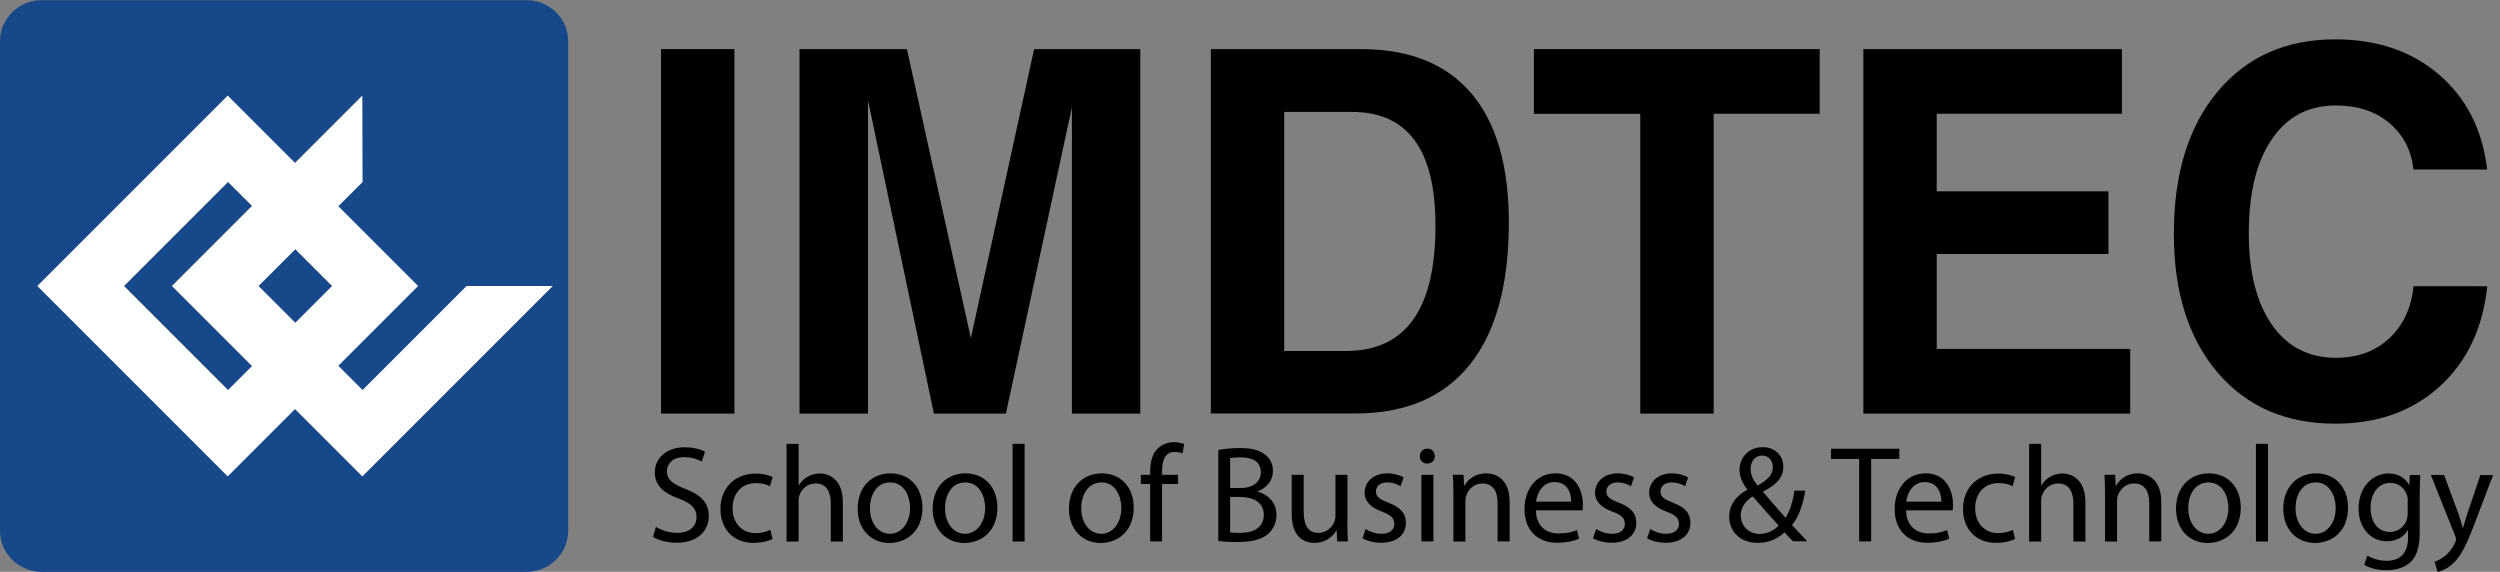
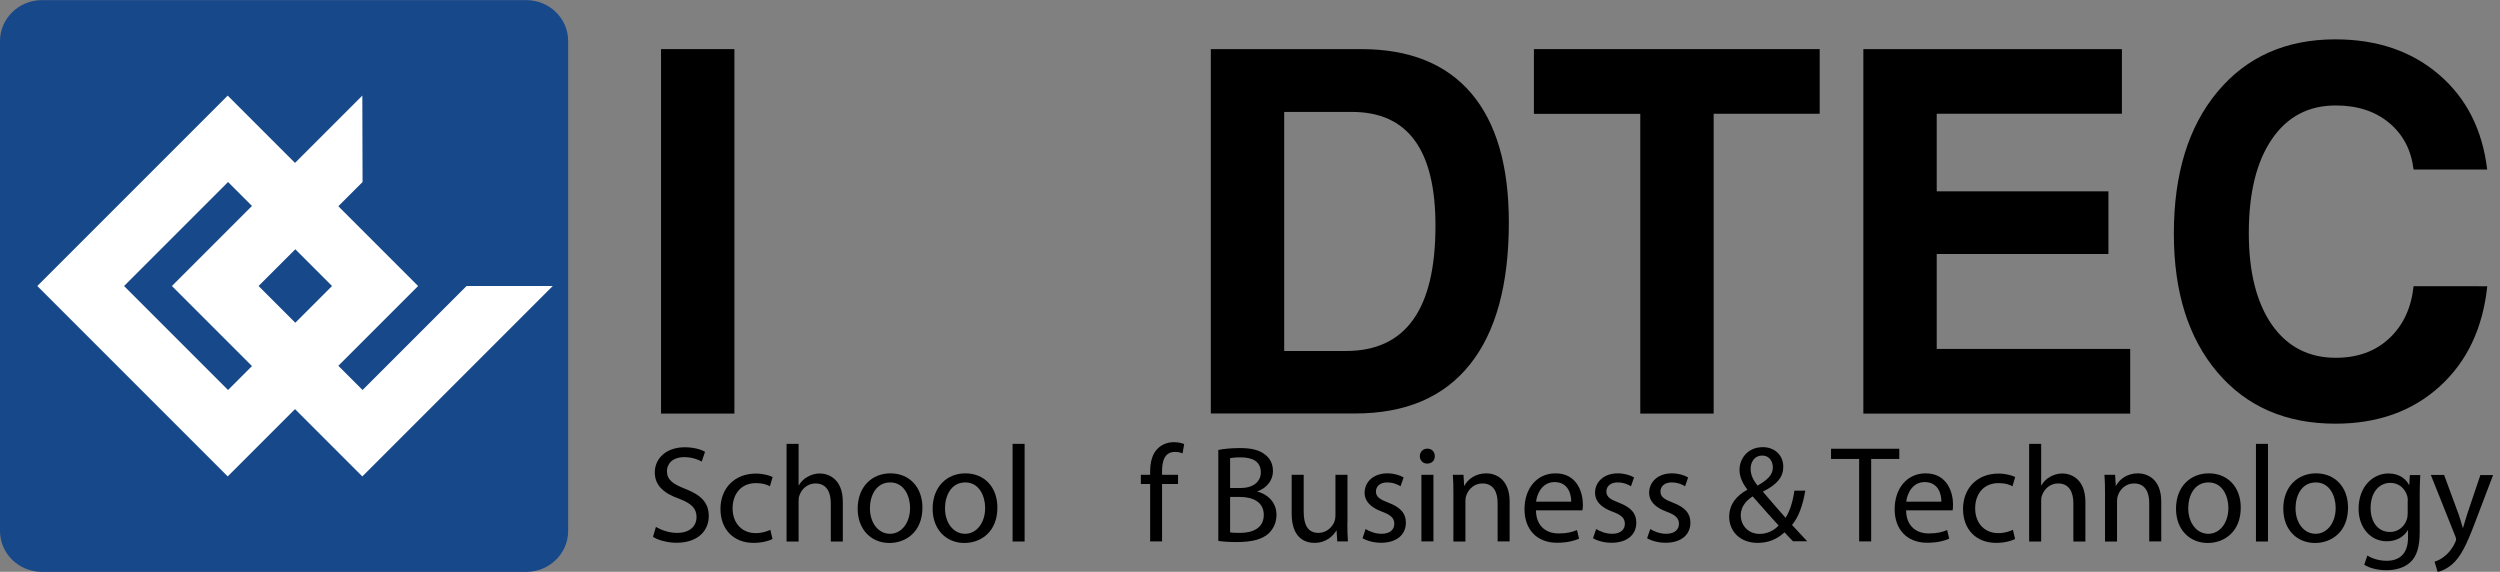
<svg xmlns="http://www.w3.org/2000/svg" version="1.1" id="Calque_1" x="0px" y="0px" viewBox="1655.5 2.7 2204.5 504.2" style="enable-background:new 1655.5 2.7 2204.5 504.2;" xml:space="preserve">
  <rect x="1655.5" y="2.7" width="2204.5" height="504.2" fill="#808080" stroke="none" />
  <style type="text/css">
	.st0{fill:#17488A;}
	.st1{fill:#FFFFFF;}
	.st2{display:none;}
	.st3{display:inline;}
</style>
  <g>
    <path d="M2238.4,367.4V46h32.2h32.5v321.4h-32.2H2238.4z" />
-     <path d="M2420.8,367.4h-30h-30.3V46h47.2h47.5l56.4,254.8L2567.4,46h46.8h46.8v321.4h-30h-30.3V97.3l-58.2,270.1h-31.7H2479   l-58.1-276.2V367.4z" />
    <path d="M2723.2,367.4V46h32.2h100.3c42.6,0,75,13,97.1,38.9c22.1,26,33.2,63.9,33.2,113.8c0,55.1-11.5,97-34.5,125.6   c-23,28.7-56.7,43-101.1,43h-95H2723.2z M2787.9,312.2h54.5c26.3,0,46.1-9.2,59.2-27.6c13.2-18.4,19.7-46.1,19.7-82.9   c0-33.5-6.1-58.6-18.4-75.3s-30.7-25-55.2-25h-59.8V312.2z" />
    <path d="M3101.9,367.4V103.1h-93.8V74.7V46h252v28.4v28.6h-93.5v264.4h-32.5H3101.9z" />
    <path d="M3298.6,367.4V46h228v28.4v28.6h-163.3v68.4h151.4v27.4v27.9h-151.4v83.7h170.6v28.4v28.6H3298.6z" />
    <path d="M3848.8,254.9c-3.9,37.2-17.9,66.7-42,88.6c-24.2,21.9-54.8,32.8-92,32.8c-43.6,0-78.3-15.1-103.9-45.2   c-25.7-30.2-38.5-70.9-38.5-122.4c0-52.6,12.8-94.3,38.5-125.1c25.7-30.8,60.3-46.2,103.9-46.2c36.7,0,67.1,10.3,91.3,31   c24.2,20.7,38.4,48.6,42.6,83.8h-64.9c-2.1-17.3-9.3-31-21.6-41.2s-27.9-15.3-47-15.3c-24.1,0-42.9,9.9-56.4,29.8   c-13.6,19.9-20.3,47.5-20.3,82.8c0,34.3,6.8,61.2,20.3,80.7c13.6,19.4,32.4,29.2,56.4,29.2c19.1,0,34.7-5.6,47-17   s19.5-26.7,21.6-46.1H3848.8z" />
  </g>
  <path class="st0" d="M1655.5,38.9c0-19.9,16.6-36.1,37-36.1h427c20.5,0,37,16.2,37,36.1v432c0,19.9-16.6,36.1-37,36.1h-427  c-20.4,0-37-16.2-37-36.1L1655.5,38.9L1655.5,38.9z" />
  <g>
    <path class="st1" d="M1856.3,87l-167.9,167.9l167.9,167.9l167.9-167.9L1856.3,87z M1764.9,254.9l91.7-91.7l91.7,91.7l-91.7,91.7   L1764.9,254.9z" />
    <path class="st1" d="M2066.9,254.9l-91.7,91.7l-91.7-91.7l91.7-91.7L1975,87l-167.9,167.9L1975,422.8l167.9-167.9H2066.9z" />
  </g>
  <g class="st2">
    <g class="st3">
      <path d="M2289.8,475.8c-3.7,1.8-11,3.7-20.5,3.7c-21.9,0-38.3-13.8-38.3-39.2c0-24.3,16.4-40.7,40.5-40.7c9.7,0,15.8,2.1,18.4,3.5    l-2.4,8.2c-3.8-1.8-9.2-3.2-15.6-3.2c-18.2,0-30.2,11.6-30.2,32c0,19,10.9,31.2,29.8,31.2c6.1,0,12.3-1.3,16.3-3.2L2289.8,475.8z" />
-       <path d="M2306.4,452.3c0.2,13.7,9,19.3,19.1,19.3c7.2,0,11.6-1.3,15.4-2.9l1.7,7.2c-3.6,1.6-9.7,3.5-18.5,3.5    c-17.1,0-27.4-11.3-27.4-28.1s9.9-30,26.1-30c18.2,0,23,16,23,26.2c0,2.1-0.2,3.7-0.3,4.7H2306.4z M2336,445.1    c0.1-6.4-2.6-16.4-14-16.4c-10.2,0-14.7,9.4-15.5,16.4H2336z" />
      <path d="M2358.4,440c0-6.6-0.1-12.2-0.5-17.4h8.9l0.3,10.9h0.5c2.5-7.5,8.6-12.2,15.4-12.2c1.1,0,2,0.1,2.9,0.3v9.5    c-1-0.2-2.1-0.3-3.5-0.3c-7.1,0-12.2,5.4-13.6,13c-0.2,1.4-0.5,3-0.5,4.7v29.7h-10V440z" />
      <path d="M2410.9,406.6v16h14.5v7.7h-14.5v30c0,6.9,2,10.8,7.6,10.8c2.6,0,4.6-0.3,5.9-0.7l0.5,7.6c-2,0.8-5.1,1.4-9,1.4    c-4.7,0-8.5-1.5-10.9-4.3c-2.9-3-3.9-7.9-3.9-14.5v-30.4h-8.6v-7.7h8.6v-13.3L2410.9,406.6z" />
      <path d="M2448.1,407c0.1,3.5-2.4,6.2-6.4,6.2c-3.6,0-6.1-2.8-6.1-6.2c0-3.6,2.6-6.3,6.3-6.3C2445.6,400.7,2448.1,403.4,2448.1,407    z M2436.8,478.3v-55.7h10.1v55.7H2436.8z" />
      <path d="M2464.7,478.3v-48h-7.8v-7.7h7.8v-3c0-14.7,8.6-24.3,24.3-24.3c5.2,0,11.3,1.6,14.1,3.7l-2.9,7.7    c-2.4-1.7-6.8-3.2-11.7-3.2c-10.7,0-13.8,7.5-13.8,16.3v2.8h32.3v55.7h-10v-48h-22.3v48H2464.7z" />
      <path d="M2563.5,476.2c-2.6,1.4-8.5,3.2-16,3.2c-16.8,0-27.7-11.4-27.7-28.4c0-17.1,11.7-29.6,29.9-29.6c6,0,11.3,1.5,14,2.9    l-2.3,7.8c-2.4-1.4-6.2-2.6-11.7-2.6c-12.8,0-19.7,9.4-19.7,21c0,12.9,8.3,20.8,19.3,20.8c5.8,0,9.5-1.5,12.4-2.8L2563.5,476.2z" />
      <path d="M2606.2,478.3l-0.8-7h-0.3c-3.1,4.4-9.1,8.3-17,8.3c-11.3,0-17-7.9-17-16c0-13.5,12-20.8,33.5-20.7v-1.1    c0-4.6-1.3-12.9-12.7-12.9c-5.2,0-10.6,1.6-14.5,4.1l-2.3-6.7c4.6-3,11.3-4.9,18.3-4.9c17,0,21.2,11.6,21.2,22.8v20.8    c0,4.8,0.2,9.5,0.9,13.3H2606.2z M2604.7,449.9c-11-0.2-23.6,1.7-23.6,12.5c0,6.6,4.4,9.7,9.5,9.7c7.2,0,11.8-4.6,13.5-9.3    c0.3-1,0.6-2.2,0.6-3.2V449.9z" />
      <path d="M2642.5,406.6v16h14.5v7.7h-14.5v30c0,6.9,2,10.8,7.6,10.8c2.6,0,4.6-0.3,5.9-0.7l0.5,7.6c-2,0.8-5.1,1.4-9,1.4    c-4.7,0-8.5-1.5-10.9-4.3c-2.9-3-3.9-7.9-3.9-14.5v-30.4h-8.6v-7.7h8.6v-13.3L2642.5,406.6z" />
-       <path d="M2679.7,407c0.1,3.5-2.4,6.2-6.4,6.2c-3.6,0-6.1-2.8-6.1-6.2c0-3.6,2.6-6.3,6.3-6.3C2677.2,400.7,2679.7,403.4,2679.7,407    z M2668.4,478.3v-55.7h10.1v55.7H2668.4z" />
      <path d="M2745.7,450c0,20.6-14.3,29.6-27.7,29.6c-15.1,0-26.7-11-26.7-28.6c0-18.6,12.2-29.6,27.6-29.6    C2734.9,421.4,2745.7,433,2745.7,450z M2701.5,450.6c0,12.2,7,21.4,16.9,21.4c9.7,0,16.9-9.1,16.9-21.6c0-9.4-4.7-21.4-16.7-21.4    C2706.7,429,2701.5,440,2701.5,450.6z" />
      <path d="M2758.4,437.7c0-5.8-0.1-10.5-0.5-15.1h9l0.6,9.2h0.2c2.8-5.3,9.2-10.5,18.4-10.5c7.7,0,19.7,4.6,19.7,23.7v33.2h-10.1    v-32.1c0-9-3.3-16.4-12.9-16.4c-6.7,0-11.8,4.7-13.6,10.4c-0.5,1.3-0.7,3-0.7,4.7v33.5h-10.1V437.7z" />
      <path d="M2912.3,444.2c-0.6-10.8-1.3-23.8-1.2-33.5h-0.3c-2.6,9.1-5.9,18.7-9.8,29.4l-13.7,37.6h-7.6l-12.5-36.9    c-3.7-10.9-6.8-20.9-9-30.1h-0.2c-0.2,9.7-0.8,22.7-1.5,34.3l-2.1,33.2h-9.5l5.4-77.5h12.8l13.2,37.5c3.2,9.5,5.9,18.1,7.8,26.1    h0.3c2-7.8,4.7-16.3,8.2-26.1l13.8-37.5h12.8l4.8,77.5h-9.8L2912.3,444.2z" />
      <path d="M2970.6,478.3l-0.8-7h-0.3c-3.1,4.4-9.1,8.3-17,8.3c-11.3,0-17-7.9-17-16c0-13.5,12-20.8,33.5-20.7v-1.1    c0-4.6-1.3-12.9-12.7-12.9c-5.2,0-10.6,1.6-14.5,4.1l-2.3-6.7c4.6-3,11.3-4.9,18.3-4.9c17,0,21.2,11.6,21.2,22.8v20.8    c0,4.8,0.2,9.5,0.9,13.3H2970.6z M2969.1,449.9c-11-0.2-23.6,1.7-23.6,12.5c0,6.6,4.4,9.7,9.5,9.7c7.2,0,11.8-4.6,13.5-9.3    c0.3-1,0.6-2.2,0.6-3.2V449.9z" />
      <path d="M2995.2,437.7c0-5.8-0.1-10.5-0.5-15.1h9l0.6,9.2h0.2c2.8-5.3,9.2-10.5,18.4-10.5c7.7,0,19.7,4.6,19.7,23.7v33.2h-10.1    v-32.1c0-9-3.3-16.4-12.9-16.4c-6.7,0-11.8,4.7-13.6,10.4c-0.5,1.3-0.7,3-0.7,4.7v33.5h-10.1V437.7z" />
      <path d="M3089.9,478.3l-0.8-7h-0.3c-3.1,4.4-9.1,8.3-17,8.3c-11.3,0-17-7.9-17-16c0-13.5,12-20.8,33.5-20.7v-1.1    c0-4.6-1.3-12.9-12.7-12.9c-5.2,0-10.6,1.6-14.5,4.1l-2.3-6.7c4.6-3,11.3-4.9,18.3-4.9c17,0,21.2,11.6,21.2,22.8v20.8    c0,4.8,0.2,9.5,0.9,13.3H3089.9z M3088.4,449.9c-11-0.2-23.6,1.7-23.6,12.5c0,6.6,4.4,9.7,9.5,9.7c7.2,0,11.8-4.6,13.5-9.3    c0.3-1,0.6-2.2,0.6-3.2V449.9z" />
      <path d="M3162.4,422.6c-0.2,4-0.5,8.5-0.5,15.3v32.3c0,12.8-2.5,20.6-7.9,25.4c-5.4,5.1-13.2,6.7-20.2,6.7c-6.7,0-14-1.6-18.5-4.6    l2.5-7.7c3.7,2.3,9.4,4.4,16.3,4.4c10.4,0,17.9-5.4,17.9-19.4v-6.2h-0.2c-3.1,5.2-9.1,9.3-17.7,9.3c-13.8,0-23.7-11.7-23.7-27.1    c0-18.9,12.3-29.6,25.1-29.6c9.7,0,15,5.1,17.4,9.7h0.2l0.5-8.4H3162.4z M3152,444.6c0-1.7-0.1-3.2-0.6-4.6    c-1.8-5.9-6.8-10.7-14.1-10.7c-9.7,0-16.6,8.2-16.6,21c0,10.9,5.5,20,16.4,20c6.2,0,11.8-3.9,14-10.4c0.6-1.7,0.8-3.7,0.8-5.4    V444.6z" />
      <path d="M3184.4,452.3c0.2,13.7,9,19.3,19.1,19.3c7.2,0,11.6-1.3,15.4-2.9l1.7,7.2c-3.6,1.6-9.7,3.5-18.5,3.5    c-17.1,0-27.4-11.3-27.4-28.1s9.9-30,26.1-30c18.2,0,23,16,23,26.2c0,2.1-0.2,3.7-0.3,4.7H3184.4z M3214.1,445.1    c0.1-6.4-2.6-16.4-14-16.4c-10.2,0-14.7,9.4-15.5,16.4H3214.1z" />
      <path d="M3236.4,437.7c0-5.8-0.1-10.5-0.5-15.1h8.9l0.5,9h0.3c3.1-5.3,8.3-10.2,17.5-10.2c7.6,0,13.3,4.6,15.8,11.2h0.2    c1.7-3.1,3.9-5.5,6.2-7.2c3.3-2.5,7-3.9,12.3-3.9c7.4,0,18.3,4.8,18.3,24.2v32.8h-9.9v-31.5c0-10.7-3.9-17.1-12.1-17.1    c-5.8,0-10.2,4.3-12,9.2c-0.5,1.4-0.8,3.2-0.8,5.1v34.4h-9.9v-33.4c0-8.9-3.9-15.3-11.6-15.3c-6.3,0-10.9,5.1-12.5,10.1    c-0.6,1.5-0.8,3.2-0.8,4.9v33.6h-9.9V437.7z" />
      <path d="M3337.9,452.3c0.2,13.7,9,19.3,19.1,19.3c7.2,0,11.6-1.3,15.4-2.9l1.7,7.2c-3.6,1.6-9.7,3.5-18.5,3.5    c-17.1,0-27.4-11.3-27.4-28.1s9.9-30,26.1-30c18.2,0,23,16,23,26.2c0,2.1-0.2,3.7-0.3,4.7H3337.9z M3367.6,445.1    c0.1-6.4-2.6-16.4-14-16.4c-10.2,0-14.7,9.4-15.5,16.4H3367.6z" />
      <path d="M3389.9,437.7c0-5.8-0.1-10.5-0.5-15.1h9l0.6,9.2h0.2c2.8-5.3,9.2-10.5,18.4-10.5c7.7,0,19.7,4.6,19.7,23.7v33.2h-10.1    v-32.1c0-9-3.3-16.4-12.9-16.4c-6.7,0-11.8,4.7-13.6,10.4c-0.5,1.3-0.7,3-0.7,4.7v33.5h-10.1V437.7z" />
      <path d="M3465.4,406.6v16h14.5v7.7h-14.5v30c0,6.9,2,10.8,7.6,10.8c2.6,0,4.6-0.3,5.9-0.7l0.5,7.6c-2,0.8-5.1,1.4-9,1.4    c-4.7,0-8.5-1.5-10.9-4.3c-2.9-3-3.9-7.9-3.9-14.5v-30.4h-8.6v-7.7h8.6v-13.3L3465.4,406.6z" />
      <path d="M3514.7,466.1c4.5,2.8,11,5.1,17.9,5.1c10.2,0,16.2-5.4,16.2-13.2c0-7.2-4.1-11.4-14.6-15.4c-12.7-4.5-20.5-11-20.5-22    c0-12.1,10-21,25.1-21c7.9,0,13.7,1.8,17.1,3.8l-2.8,8.2c-2.5-1.4-7.7-3.7-14.7-3.7c-10.6,0-14.6,6.3-14.6,11.6    c0,7.2,4.7,10.8,15.4,15c13.1,5.1,19.8,11.4,19.8,22.8c0,12-8.9,22.3-27.1,22.3c-7.5,0-15.6-2.2-19.8-4.9L3514.7,466.1z" />
      <path d="M3575.1,422.6l12.2,32.9c1.3,3.7,2.6,8.1,3.6,11.4h0.2c1-3.3,2.2-7.6,3.6-11.6l11-32.7h10.7l-15.2,39.7    c-7.2,19.1-12.2,28.9-19.1,34.8c-4.9,4.4-9.9,6.1-12.4,6.6l-2.5-8.5c2.5-0.8,5.9-2.4,8.9-4.9c2.8-2.2,6.2-6.1,8.5-11.3    c0.5-1,0.8-1.8,0.8-2.4c0-0.6-0.2-1.4-0.7-2.6l-20.6-51.3H3575.1z" />
      <path d="M3623.6,467.9c3,2,8.3,4,13.3,4c7.4,0,10.8-3.7,10.8-8.3c0-4.8-2.9-7.5-10.3-10.2c-10-3.6-14.7-9.1-14.7-15.8    c0-9,7.2-16.3,19.2-16.3c5.6,0,10.6,1.6,13.7,3.5l-2.5,7.4c-2.2-1.4-6.2-3.2-11.4-3.2c-6,0-9.3,3.5-9.3,7.6    c0,4.6,3.3,6.7,10.6,9.4c9.7,3.7,14.6,8.5,14.6,16.8c0,9.8-7.6,16.7-20.8,16.7c-6.1,0-11.7-1.5-15.6-3.8L3623.6,467.9z" />
      <path d="M3682.7,406.6v16h14.5v7.7h-14.5v30c0,6.9,2,10.8,7.6,10.8c2.6,0,4.6-0.3,5.9-0.7l0.5,7.6c-2,0.8-5.1,1.4-9,1.4    c-4.7,0-8.5-1.5-10.9-4.3c-2.9-3-3.9-7.9-3.9-14.5v-30.4h-8.6v-7.7h8.6v-13.3L3682.7,406.6z" />
-       <path d="M3713.5,452.3c0.2,13.7,9,19.3,19.1,19.3c7.2,0,11.6-1.3,15.4-2.9l1.7,7.2c-3.6,1.6-9.7,3.5-18.5,3.5    c-17.1,0-27.4-11.3-27.4-28.1s9.9-30,26.1-30c18.2,0,23,16,23,26.2c0,2.1-0.2,3.7-0.3,4.7H3713.5z M3743.2,445.1    c0.1-6.4-2.6-16.4-14-16.4c-10.2,0-14.7,9.4-15.5,16.4H3743.2z" />
+       <path d="M3713.5,452.3c0.2,13.7,9,19.3,19.1,19.3c7.2,0,11.6-1.3,15.4-2.9l1.7,7.2c-17.1,0-27.4-11.3-27.4-28.1s9.9-30,26.1-30c18.2,0,23,16,23,26.2c0,2.1-0.2,3.7-0.3,4.7H3713.5z M3743.2,445.1    c0.1-6.4-2.6-16.4-14-16.4c-10.2,0-14.7,9.4-15.5,16.4H3743.2z" />
      <path d="M3765.5,437.7c0-5.8-0.1-10.5-0.5-15.1h8.9l0.5,9h0.3c3.1-5.3,8.3-10.2,17.5-10.2c7.6,0,13.3,4.6,15.8,11.2h0.2    c1.7-3.1,3.9-5.5,6.2-7.2c3.3-2.5,7-3.9,12.3-3.9c7.4,0,18.3,4.8,18.3,24.2v32.8h-9.9v-31.5c0-10.7-3.9-17.1-12.1-17.1    c-5.8,0-10.2,4.3-12,9.2c-0.5,1.4-0.8,3.2-0.8,5.1v34.4h-9.9v-33.4c0-8.9-3.9-15.3-11.6-15.3c-6.3,0-10.9,5.1-12.5,10.1    c-0.6,1.5-0.8,3.2-0.8,4.9v33.6h-9.9V437.7z" />
    </g>
  </g>
  <g>
    <path d="M2233.9,467.3c4.7,2.9,11.6,5.3,18.8,5.3c10.7,0,17-5.7,17-13.9c0-7.6-4.3-12-15.3-16.2c-13.3-4.7-21.5-11.6-21.5-23.2   c0-12.7,10.5-22.2,26.3-22.2c8.3,0,14.3,1.9,18,4l-2.9,8.6c-2.7-1.5-8.1-3.9-15.4-3.9c-11.1,0-15.3,6.7-15.3,12.2   c0,7.6,4.9,11.4,16.2,15.8c13.7,5.3,20.7,12,20.7,24c0,12.6-9.3,23.5-28.5,23.5c-7.8,0-16.4-2.3-20.7-5.2L2233.9,467.3z" />
    <path d="M2336.7,478c-2.8,1.5-8.9,3.4-16.8,3.4c-17.6,0-29.1-12-29.1-29.9c0-18.1,12.3-31.2,31.3-31.2c6.3,0,11.8,1.6,14.7,3   l-2.4,8.2c-2.5-1.5-6.5-2.8-12.3-2.8c-13.4,0-20.6,9.9-20.6,22.2c0,13.6,8.7,21.9,20.3,21.9c6,0,10-1.6,13-2.9L2336.7,478z" />
    <path d="M2349.1,394.1h10.6v36.6h0.2c1.7-3,4.3-5.7,7.6-7.5c3.1-1.8,6.9-3,10.8-3c7.8,0,20.4,4.8,20.4,25.1v34.9h-10.6v-33.7   c0-9.5-3.5-17.5-13.5-17.5c-6.9,0-12.3,4.8-14.2,10.7c-0.6,1.5-0.7,3-0.7,5.1v35.4h-10.6V394.1z" />
    <path d="M2468.9,450.3c0,21.7-14.9,31.2-29.1,31.2c-15.8,0-28-11.6-28-30.2c0-19.6,12.8-31.2,28.9-31.2   C2457.5,420.1,2468.9,432.4,2468.9,450.3z M2422.6,450.9c0,12.9,7.4,22.5,17.7,22.5c10.1,0,17.7-9.6,17.7-22.8   c0-9.9-4.9-22.5-17.5-22.5C2428,428.1,2422.6,439.8,2422.6,450.9z" />
    <path d="M2535,450.3c0,21.7-14.9,31.2-29.1,31.2c-15.8,0-28-11.6-28-30.2c0-19.6,12.8-31.2,28.9-31.2   C2523.7,420.1,2535,432.4,2535,450.3z M2488.8,450.9c0,12.9,7.4,22.5,17.7,22.5c10.1,0,17.7-9.6,17.7-22.8   c0-9.9-4.9-22.5-17.5-22.5C2494.2,428.1,2488.8,439.8,2488.8,450.9z" />
    <path d="M2548.4,394.1h10.6v86.1h-10.6V394.1z" />
-     <path d="M2655.2,450.3c0,21.7-14.9,31.2-29.1,31.2c-15.8,0-28-11.6-28-30.2c0-19.6,12.8-31.2,28.9-31.2   C2643.9,420.1,2655.2,432.4,2655.2,450.3z M2608.9,450.9c0,12.9,7.4,22.5,17.7,22.5c10.1,0,17.7-9.6,17.7-22.8   c0-9.9-4.9-22.5-17.5-22.5C2614.4,428.1,2608.9,439.8,2608.9,450.9z" />
    <path d="M2669.7,480.1v-50.6h-8.2v-8.1h8.2v-2.8c0-8.2,1.8-15.8,6.8-20.5c4-3.9,9.3-5.5,14.2-5.5c3.7,0,7,0.8,9,1.7l-1.4,8.2   c-1.6-0.7-3.7-1.3-6.8-1.3c-9,0-11.3,8-11.3,17v3.2h14.1v8.1h-14.1v50.6H2669.7z" />
    <path d="M2729.7,399.5c4.6-1,11.8-1.7,19.2-1.7c10.5,0,17.2,1.8,22.3,5.9c4.2,3.2,6.8,8,6.8,14.4c0,7.9-5.2,14.8-13.7,17.9v0.2   c7.7,1.9,16.8,8.4,16.8,20.5c0,7-2.8,12.4-6.9,16.4c-5.7,5.2-14.8,7.6-28.1,7.6c-7.2,0-12.8-0.5-16.3-1V399.5z M2740.2,433h9.5   c11.1,0,17.6-5.8,17.6-13.7c0-9.6-7.2-13.3-17.8-13.3c-4.8,0-7.6,0.4-9.3,0.7V433z M2740.2,472.1c2,0.4,5.1,0.5,8.8,0.5   c10.8,0,20.9-4,20.9-15.9c0-11.2-9.5-15.8-21-15.8h-8.7V472.1z" />
    <path d="M2843.6,464.1c0,6.1,0.1,11.4,0.5,16h-9.4l-0.6-9.6h-0.2c-2.8,4.7-8.9,10.9-19.3,10.9c-9.2,0-20.1-5.1-20.1-25.7v-34.3   h10.6v32.5c0,11.2,3.4,18.7,13,18.7c7.1,0,12.1-5,14-9.7c0.6-1.6,1-3.5,1-5.5v-36h10.6V464.1z" />
    <path d="M2859.7,469.2c3.1,2.1,8.7,4.2,14,4.2c7.7,0,11.3-3.9,11.3-8.7c0-5.1-3-7.9-10.8-10.8c-10.5-3.8-15.4-9.6-15.4-16.6   c0-9.5,7.6-17.2,20.1-17.2c5.9,0,11.1,1.7,14.3,3.6l-2.7,7.8c-2.3-1.5-6.5-3.4-11.9-3.4c-6.3,0-9.8,3.6-9.8,8c0,4.8,3.5,7,11.1,9.9   c10.1,3.9,15.3,9,15.3,17.7c0,10.3-8,17.6-21.8,17.6c-6.4,0-12.3-1.6-16.4-4L2859.7,469.2z" />
    <path d="M2920.7,405c0.1,3.6-2.5,6.5-6.8,6.5c-3.7,0-6.4-2.9-6.4-6.5c0-3.8,2.8-6.7,6.6-6.7C2918.2,398.3,2920.7,401.2,2920.7,405z    M2908.9,480.1v-58.7h10.6v58.7H2908.9z" />
    <path d="M2937.1,437.3c0-6.1-0.1-11-0.5-15.9h9.4l0.6,9.7h0.2c2.9-5.6,9.6-11,19.3-11c8.1,0,20.6,4.8,20.6,25v35h-10.6v-33.8   c0-9.5-3.5-17.3-13.5-17.3c-7,0-12.4,5-14.2,10.9c-0.5,1.3-0.7,3.2-0.7,5v35.3h-10.6V437.3z" />
    <path d="M3009.9,452.7c0.2,14.4,9.4,20.4,20,20.4c7.6,0,12.2-1.3,16.2-3l1.8,7.6c-3.7,1.7-10.1,3.6-19.4,3.6   c-18,0-28.7-11.9-28.7-29.6s10.4-31.6,27.4-31.6c19,0,24.1,16.9,24.1,27.6c0,2.2-0.2,3.9-0.4,5H3009.9z M3041,445.1   c0.1-6.8-2.8-17.3-14.7-17.3c-10.7,0-15.4,9.9-16.3,17.3H3041z" />
    <path d="M3063,469.2c3.1,2.1,8.7,4.2,14,4.2c7.7,0,11.3-3.9,11.3-8.7c0-5.1-3-7.9-10.9-10.8c-10.5-3.8-15.4-9.6-15.4-16.6   c0-9.5,7.6-17.2,20.1-17.2c5.9,0,11.1,1.7,14.3,3.6l-2.7,7.8c-2.3-1.5-6.5-3.4-11.9-3.4c-6.3,0-9.8,3.6-9.8,8c0,4.8,3.5,7,11.1,9.9   c10.1,3.9,15.3,9,15.3,17.7c0,10.3-8,17.6-21.8,17.6c-6.4,0-12.3-1.6-16.4-4L3063,469.2z" />
    <path d="M3110.7,469.2c3.1,2.1,8.7,4.2,14,4.2c7.7,0,11.3-3.9,11.3-8.7c0-5.1-3-7.9-10.9-10.8c-10.5-3.8-15.4-9.6-15.4-16.6   c0-9.5,7.6-17.2,20.1-17.2c5.9,0,11.1,1.7,14.3,3.6l-2.7,7.8c-2.3-1.5-6.5-3.4-11.9-3.4c-6.3,0-9.8,3.6-9.8,8c0,4.8,3.5,7,11.1,9.9   c10.1,3.9,15.3,9,15.3,17.7c0,10.3-8,17.6-21.8,17.6c-6.4,0-12.3-1.6-16.4-4L3110.7,469.2z" />
    <path d="M3236.7,480.1c-2.3-2.3-4.5-4.6-7.6-8c-7,6.5-14.8,9.3-23.8,9.3c-15.8,0-25-10.7-25-22.9c0-11.2,6.6-18.8,15.9-23.9v-0.4   c-4.2-5.3-6.8-11.3-6.8-17.1c0-9.9,7.1-20.1,20.6-20.1c10.1,0,18,6.8,18,17.3c0,8.6-4.9,15.4-17.8,21.8v0.4   c6.9,8,14.6,17,19.8,22.8c3.7-5.7,6.3-13.6,7.8-23.9h9.6c-2.2,12.9-5.7,23-11.7,30.2c4.3,4.6,8.6,9.2,13.4,14.4H3236.7z    M3223.9,466.1c-4.8-5.3-13.9-15.3-22.9-25.7c-4.3,2.8-10.5,8-10.5,16.6c0,9.3,6.9,16.5,16.6,16.5   C3214.1,473.5,3220.1,470.3,3223.9,466.1z M3199.2,416.2c0,5.8,2.7,10.3,6.1,14.7c8.2-4.7,13.5-9.1,13.5-16c0-5-2.8-10.5-9.4-10.5   C3202.7,404.4,3199.2,409.9,3199.2,416.2z" />
    <path d="M3294.8,407.4h-24.7v-9h60.2v9h-24.8v72.7h-10.6V407.4z" />
    <path d="M3336.3,452.7c0.2,14.4,9.4,20.4,20,20.4c7.6,0,12.2-1.3,16.2-3l1.8,7.6c-3.7,1.7-10.1,3.6-19.4,3.6   c-18,0-28.7-11.9-28.7-29.6s10.4-31.6,27.4-31.6c19,0,24.1,16.9,24.1,27.6c0,2.2-0.2,3.9-0.4,5H3336.3z M3367.4,445.1   c0.1-6.8-2.8-17.3-14.7-17.3c-10.7,0-15.4,9.9-16.3,17.3H3367.4z" />
    <path d="M3432.4,478c-2.8,1.5-8.9,3.4-16.8,3.4c-17.6,0-29.1-12-29.1-29.9c0-18.1,12.3-31.2,31.3-31.2c6.3,0,11.8,1.6,14.7,3   l-2.4,8.2c-2.5-1.5-6.5-2.8-12.3-2.8c-13.4,0-20.6,9.9-20.6,22.2c0,13.6,8.7,21.9,20.3,21.9c6,0,10-1.6,13-2.9L3432.4,478z" />
    <path d="M3444.8,394.1h10.6v36.6h0.2c1.7-3,4.3-5.7,7.6-7.5c3.1-1.8,6.9-3,10.8-3c7.8,0,20.4,4.8,20.4,25.1v34.9h-10.6v-33.7   c0-9.5-3.5-17.5-13.5-17.5c-6.9,0-12.3,4.8-14.2,10.7c-0.6,1.5-0.7,3-0.7,5.1v35.4h-10.6V394.1z" />
    <path d="M3511.7,437.3c0-6.1-0.1-11-0.5-15.9h9.4l0.6,9.7h0.2c2.9-5.6,9.6-11,19.3-11c8.1,0,20.6,4.8,20.6,25v35h-10.6v-33.8   c0-9.5-3.5-17.3-13.5-17.3c-7,0-12.4,5-14.2,10.9c-0.5,1.3-0.7,3.2-0.7,5v35.3h-10.6V437.3z" />
    <path d="M3631.4,450.3c0,21.7-14.9,31.2-29.1,31.2c-15.8,0-28-11.6-28-30.2c0-19.6,12.8-31.2,28.9-31.2   C3620.1,420.1,3631.4,432.4,3631.4,450.3z M3585.1,450.9c0,12.9,7.4,22.5,17.7,22.5c10.1,0,17.7-9.6,17.7-22.8   c0-9.9-4.9-22.5-17.5-22.5S3585.1,439.8,3585.1,450.9z" />
    <path d="M3644.8,394.1h10.6v86.1h-10.6V394.1z" />
    <path d="M3726,450.3c0,21.7-14.9,31.2-29.1,31.2c-15.8,0-28-11.6-28-30.2c0-19.6,12.8-31.2,28.9-31.2   C3714.7,420.1,3726,432.4,3726,450.3z M3679.7,450.9c0,12.9,7.4,22.5,17.7,22.5c10.1,0,17.7-9.6,17.7-22.8   c0-9.9-4.9-22.5-17.5-22.5S3679.7,439.8,3679.7,450.9z" />
    <path d="M3789.7,421.5c-0.2,4.2-0.5,9-0.5,16.1v34.1c0,13.5-2.7,21.7-8.3,26.8c-5.7,5.3-13.9,7-21.2,7c-7,0-14.7-1.7-19.4-4.8   l2.7-8.1c3.9,2.4,9.9,4.6,17.1,4.6c10.8,0,18.8-5.7,18.8-20.5v-6.5h-0.2c-3.3,5.5-9.5,9.8-18.6,9.8c-14.5,0-24.8-12.4-24.8-28.6   c0-19.9,12.9-31.2,26.3-31.2c10.1,0,15.7,5.3,18.2,10.2h0.2l0.5-8.8H3789.7z M3778.7,444.6c0-1.8-0.1-3.4-0.6-4.8   c-1.9-6.2-7.1-11.3-14.8-11.3c-10.1,0-17.4,8.6-17.4,22.2c0,11.5,5.8,21.1,17.2,21.1c6.5,0,12.4-4.1,14.7-10.9   c0.6-1.8,0.8-3.9,0.8-5.7V444.6z" />
    <path d="M3810.7,421.5l12.8,34.7c1.3,3.9,2.8,8.5,3.7,12h0.2c1.1-3.5,2.3-8,3.7-12.2l11.6-34.4h11.2l-15.9,41.8   c-7.6,20.1-12.8,30.4-20,36.7c-5.2,4.6-10.4,6.4-13,6.9l-2.7-9c2.7-0.8,6.1-2.5,9.3-5.2c2.9-2.3,6.5-6.4,8.9-11.9   c0.5-1.1,0.8-1.9,0.8-2.5c0-0.6-0.2-1.5-0.7-2.8l-21.6-54.1H3810.7z" />
  </g>
</svg>